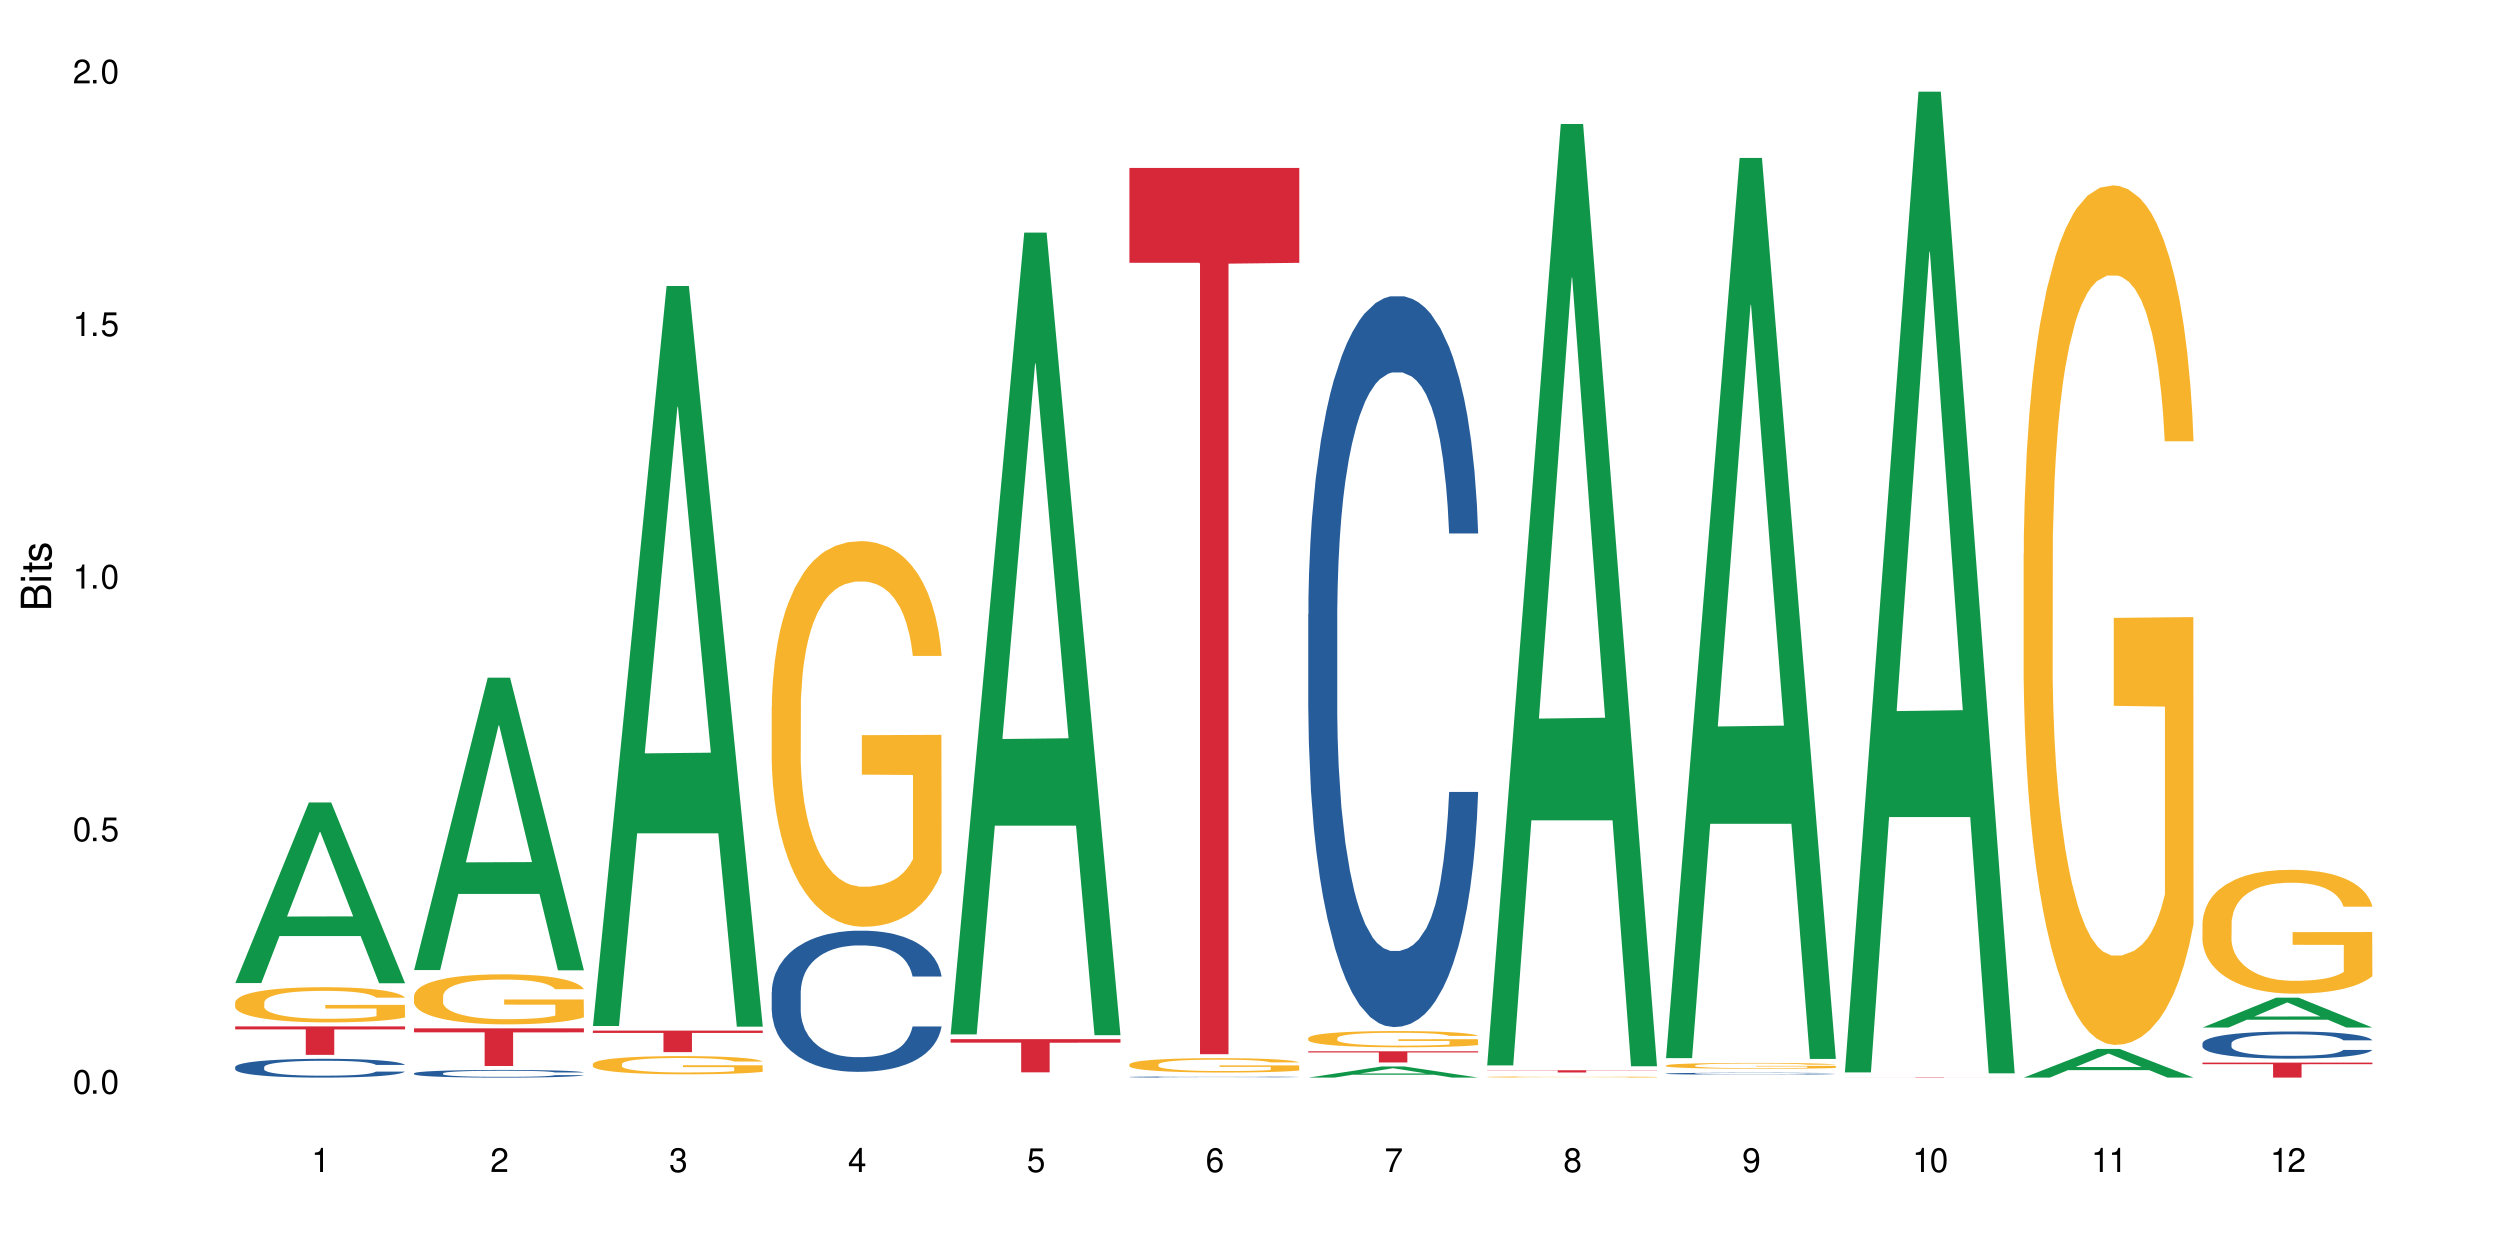
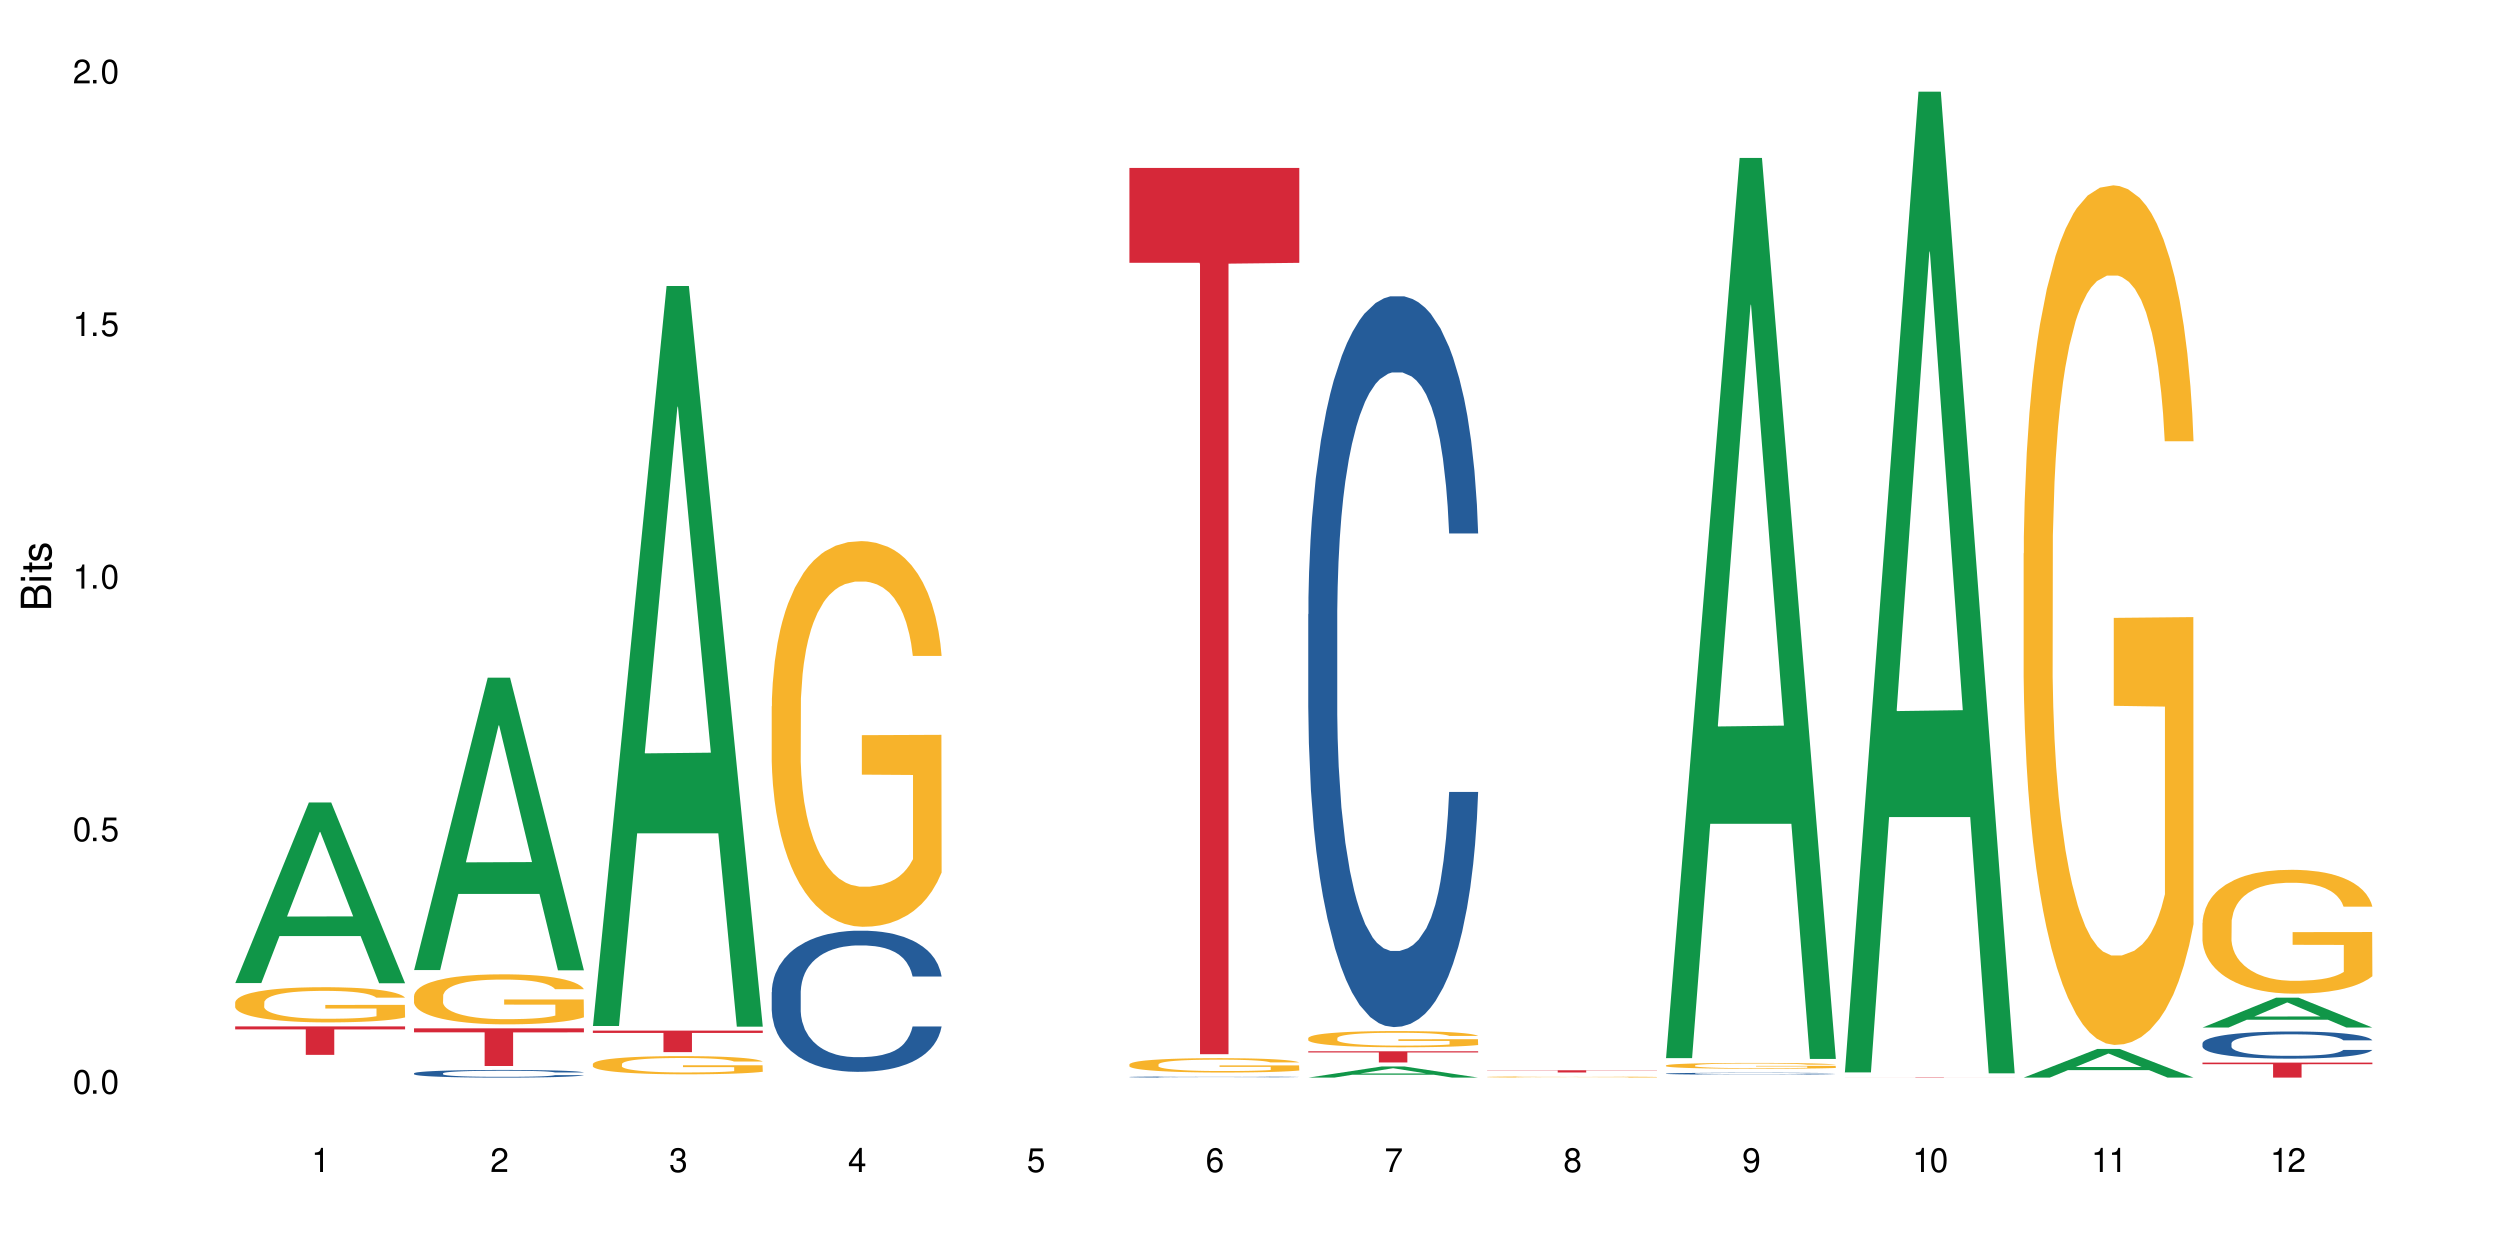
<svg xmlns="http://www.w3.org/2000/svg" xmlns:xlink="http://www.w3.org/1999/xlink" width="720" height="360" viewBox="0 0 720 360">
  <defs>
    <g>
      <g id="glyph-0-0">
</g>
      <g id="glyph-0-1">
        <path d="M 2.641 -6.938 C 2 -6.938 1.422 -6.656 1.078 -6.172 C 0.641 -5.562 0.406 -4.641 0.406 -3.359 C 0.406 -1.016 1.188 0.219 2.641 0.219 C 4.078 0.219 4.859 -1.016 4.859 -3.297 C 4.859 -4.641 4.656 -5.547 4.203 -6.172 C 3.844 -6.656 3.281 -6.938 2.641 -6.938 Z M 2.641 -6.188 C 3.547 -6.188 4 -5.25 4 -3.375 C 4 -1.406 3.562 -0.484 2.625 -0.484 C 1.734 -0.484 1.281 -1.438 1.281 -3.344 C 1.281 -5.25 1.734 -6.188 2.641 -6.188 Z M 2.641 -6.188 " />
      </g>
      <g id="glyph-0-2">
        <path d="M 1.828 -1 L 0.828 -1 L 0.828 0 L 1.828 0 Z M 1.828 -1 " />
      </g>
      <g id="glyph-0-3">
        <path d="M 4.562 -6.797 L 1.062 -6.797 L 0.547 -3.094 L 1.328 -3.094 C 1.719 -3.562 2.047 -3.734 2.578 -3.734 C 3.484 -3.734 4.062 -3.109 4.062 -2.094 C 4.062 -1.125 3.484 -0.531 2.578 -0.531 C 1.828 -0.531 1.375 -0.906 1.188 -1.672 L 0.328 -1.672 C 0.453 -1.109 0.547 -0.844 0.75 -0.594 C 1.125 -0.078 1.828 0.219 2.594 0.219 C 3.969 0.219 4.922 -0.781 4.922 -2.219 C 4.922 -3.562 4.031 -4.484 2.719 -4.484 C 2.25 -4.484 1.859 -4.359 1.469 -4.062 L 1.734 -5.969 L 4.562 -5.969 Z M 4.562 -6.797 " />
      </g>
      <g id="glyph-0-4">
        <path d="M 2.484 -4.938 L 2.484 0 L 3.328 0 L 3.328 -6.938 L 2.766 -6.938 C 2.469 -5.875 2.281 -5.734 0.984 -5.562 L 0.984 -4.938 Z M 2.484 -4.938 " />
      </g>
      <g id="glyph-0-5">
        <path d="M 4.859 -0.828 L 1.281 -0.828 C 1.359 -1.406 1.672 -1.781 2.5 -2.281 L 3.469 -2.828 C 4.406 -3.344 4.906 -4.062 4.906 -4.906 C 4.906 -5.484 4.672 -6.031 4.266 -6.406 C 3.859 -6.766 3.375 -6.938 2.719 -6.938 C 1.859 -6.938 1.219 -6.625 0.844 -6.031 C 0.609 -5.672 0.5 -5.234 0.484 -4.531 L 1.328 -4.531 C 1.359 -5.016 1.406 -5.281 1.531 -5.516 C 1.75 -5.938 2.188 -6.203 2.703 -6.203 C 3.469 -6.203 4.031 -5.641 4.031 -4.891 C 4.031 -4.344 3.719 -3.859 3.125 -3.516 L 2.234 -3 C 0.812 -2.172 0.406 -1.531 0.328 -0.016 L 4.859 -0.016 Z M 4.859 -0.828 " />
      </g>
      <g id="glyph-0-6">
        <path d="M 2.125 -3.188 L 2.578 -3.188 C 3.5 -3.188 3.984 -2.766 3.984 -1.922 C 3.984 -1.062 3.469 -0.531 2.594 -0.531 C 1.656 -0.531 1.203 -1 1.156 -2.016 L 0.312 -2.016 C 0.344 -1.453 0.438 -1.094 0.609 -0.781 C 0.953 -0.109 1.625 0.219 2.547 0.219 C 3.953 0.219 4.859 -0.625 4.859 -1.938 C 4.859 -2.828 4.516 -3.297 3.703 -3.594 C 4.344 -3.844 4.656 -4.328 4.656 -5.031 C 4.656 -6.219 3.875 -6.938 2.578 -6.938 C 1.203 -6.938 0.484 -6.172 0.453 -4.703 L 1.297 -4.703 C 1.312 -5.125 1.344 -5.359 1.453 -5.578 C 1.641 -5.969 2.062 -6.203 2.594 -6.203 C 3.344 -6.203 3.797 -5.75 3.797 -5 C 3.797 -4.516 3.609 -4.219 3.25 -4.047 C 3.016 -3.953 2.703 -3.922 2.125 -3.906 Z M 2.125 -3.188 " />
      </g>
      <g id="glyph-0-7">
        <path d="M 3.141 -1.672 L 3.141 0 L 3.984 0 L 3.984 -1.672 L 4.984 -1.672 L 4.984 -2.438 L 3.984 -2.438 L 3.984 -6.938 L 3.359 -6.938 L 0.266 -2.578 L 0.266 -1.672 Z M 3.141 -2.438 L 1 -2.438 L 3.141 -5.5 Z M 3.141 -2.438 " />
      </g>
      <g id="glyph-0-8">
        <path d="M 4.781 -5.125 C 4.609 -6.266 3.891 -6.938 2.844 -6.938 C 2.094 -6.938 1.422 -6.578 1.031 -5.953 C 0.594 -5.266 0.406 -4.422 0.406 -3.172 C 0.406 -2 0.578 -1.25 0.984 -0.641 C 1.359 -0.078 1.953 0.219 2.703 0.219 C 3.984 0.219 4.922 -0.75 4.922 -2.094 C 4.922 -3.375 4.062 -4.281 2.844 -4.281 C 2.172 -4.281 1.641 -4.031 1.281 -3.516 C 1.281 -5.234 1.828 -6.188 2.797 -6.188 C 3.391 -6.188 3.797 -5.797 3.938 -5.125 Z M 2.734 -3.531 C 3.547 -3.531 4.062 -2.953 4.062 -2.031 C 4.062 -1.156 3.484 -0.531 2.703 -0.531 C 1.922 -0.531 1.328 -1.188 1.328 -2.078 C 1.328 -2.938 1.906 -3.531 2.734 -3.531 Z M 2.734 -3.531 " />
      </g>
      <g id="glyph-0-9">
        <path d="M 4.984 -6.797 L 0.438 -6.797 L 0.438 -5.969 L 4.109 -5.969 C 2.5 -3.656 1.828 -2.234 1.328 0 L 2.219 0 C 2.594 -2.172 3.453 -4.047 4.984 -6.094 Z M 4.984 -6.797 " />
      </g>
      <g id="glyph-0-10">
        <path d="M 3.75 -3.656 C 4.469 -4.094 4.688 -4.438 4.688 -5.078 C 4.688 -6.172 3.844 -6.938 2.641 -6.938 C 1.438 -6.938 0.594 -6.172 0.594 -5.094 C 0.594 -4.438 0.812 -4.094 1.516 -3.656 C 0.734 -3.266 0.359 -2.703 0.359 -1.922 C 0.359 -0.656 1.281 0.219 2.641 0.219 C 3.984 0.219 4.922 -0.656 4.922 -1.922 C 4.922 -2.703 4.531 -3.266 3.75 -3.656 Z M 2.641 -6.188 C 3.359 -6.188 3.812 -5.75 3.812 -5.062 C 3.812 -4.406 3.344 -3.984 2.641 -3.984 C 1.922 -3.984 1.453 -4.406 1.453 -5.078 C 1.453 -5.75 1.922 -6.188 2.641 -6.188 Z M 2.641 -3.266 C 3.484 -3.266 4.062 -2.719 4.062 -1.906 C 4.062 -1.078 3.484 -0.531 2.625 -0.531 C 1.797 -0.531 1.219 -1.094 1.219 -1.906 C 1.219 -2.719 1.781 -3.266 2.641 -3.266 Z M 2.641 -3.266 " />
      </g>
      <g id="glyph-0-11">
        <path d="M 0.516 -1.578 C 0.672 -0.453 1.406 0.219 2.438 0.219 C 3.188 0.219 3.859 -0.141 4.266 -0.766 C 4.688 -1.453 4.891 -2.297 4.891 -3.547 C 4.891 -4.719 4.703 -5.453 4.312 -6.078 C 3.938 -6.641 3.344 -6.938 2.594 -6.938 C 1.297 -6.938 0.359 -5.969 0.359 -4.625 C 0.359 -3.344 1.234 -2.453 2.453 -2.453 C 3.094 -2.453 3.578 -2.672 4.016 -3.203 C 4 -1.484 3.469 -0.531 2.5 -0.531 C 1.906 -0.531 1.484 -0.906 1.359 -1.578 Z M 2.578 -6.203 C 3.375 -6.203 3.969 -5.531 3.969 -4.641 C 3.969 -3.797 3.391 -3.188 2.547 -3.188 C 1.734 -3.188 1.234 -3.766 1.234 -4.688 C 1.234 -5.562 1.797 -6.203 2.578 -6.203 Z M 2.578 -6.203 " />
      </g>
      <g id="glyph-1-0">
</g>
      <g id="glyph-1-1">
        <path d="M 0 -0.953 L 0 -4.891 C 0 -5.719 -0.234 -6.344 -0.734 -6.797 C -1.188 -7.234 -1.812 -7.469 -2.5 -7.469 C -3.547 -7.469 -4.188 -7 -4.625 -5.875 C -4.984 -6.688 -5.625 -7.094 -6.531 -7.094 C -7.172 -7.094 -7.734 -6.859 -8.141 -6.391 C -8.562 -5.922 -8.75 -5.344 -8.75 -4.5 L -8.75 -0.953 Z M -4.984 -2.062 L -7.766 -2.062 L -7.766 -4.219 C -7.766 -4.844 -7.688 -5.203 -7.453 -5.5 C -7.219 -5.812 -6.859 -5.969 -6.375 -5.969 C -5.891 -5.969 -5.531 -5.812 -5.297 -5.5 C -5.062 -5.203 -4.984 -4.844 -4.984 -4.219 Z M -0.984 -2.062 L -4 -2.062 L -4 -4.781 C -4 -5.766 -3.438 -6.359 -2.484 -6.359 C -1.547 -6.359 -0.984 -5.766 -0.984 -4.781 Z M -0.984 -2.062 " />
      </g>
      <g id="glyph-1-2">
        <path d="M -6.281 -1.797 L -6.281 -0.797 L 0 -0.797 L 0 -1.797 Z M -8.75 -1.797 L -8.75 -0.797 L -7.484 -0.797 L -7.484 -1.797 Z M -8.75 -1.797 " />
      </g>
      <g id="glyph-1-3">
        <path d="M -6.281 -3.047 L -6.281 -2.016 L -8.016 -2.016 L -8.016 -1.016 L -6.281 -1.016 L -6.281 -0.172 L -5.469 -0.172 L -5.469 -1.016 L -0.719 -1.016 C -0.078 -1.016 0.281 -1.453 0.281 -2.234 C 0.281 -2.5 0.25 -2.719 0.188 -3.047 L -0.641 -3.047 C -0.609 -2.906 -0.594 -2.766 -0.594 -2.562 C -0.594 -2.141 -0.719 -2.016 -1.156 -2.016 L -5.469 -2.016 L -5.469 -3.047 Z M -6.281 -3.047 " />
      </g>
      <g id="glyph-1-4">
        <path d="M -4.531 -5.25 C -5.766 -5.25 -6.469 -4.422 -6.469 -2.969 C -6.469 -1.516 -5.719 -0.562 -4.547 -0.562 C -3.562 -0.562 -3.094 -1.062 -2.734 -2.562 L -2.516 -3.484 C -2.344 -4.188 -2.094 -4.469 -1.641 -4.469 C -1.047 -4.469 -0.641 -3.875 -0.641 -3 C -0.641 -2.453 -0.797 -2 -1.062 -1.75 C -1.25 -1.594 -1.422 -1.531 -1.875 -1.469 L -1.875 -0.406 C -0.422 -0.453 0.281 -1.266 0.281 -2.922 C 0.281 -4.5 -0.5 -5.516 -1.719 -5.516 C -2.656 -5.516 -3.172 -4.984 -3.469 -3.734 L -3.703 -2.766 C -3.891 -1.953 -4.156 -1.609 -4.594 -1.609 C -5.188 -1.609 -5.547 -2.125 -5.547 -2.938 C -5.547 -3.75 -5.203 -4.172 -4.531 -4.203 Z M -4.531 -5.25 " />
      </g>
    </g>
  </defs>
  <rect x="-72" y="-36" width="864" height="432" fill="rgb(100%, 100%, 100%)" fill-opacity="1" />
  <path fill-rule="nonzero" fill="rgb(6.275%, 58.824%, 28.235%)" fill-opacity="1" d="M 67.73 283.125 L 67.785 283.078 L 88.957 231.109 L 95.387 231.109 L 116.664 283.176 L 109.188 283.176 L 103.855 269.586 L 80.488 269.586 L 75.258 283.125 L 67.73 283.125 L 82.734 263.961 L 101.711 263.914 L 92.25 239.617 L 92.145 239.566 L 92.039 239.715 L 82.684 263.914 L 82.734 263.961 Z M 67.73 283.125 " />
-   <path fill-rule="nonzero" fill="rgb(14.51%, 36.078%, 60%)" fill-opacity="1" d="M 67.73 307.297 L 67.789 307.293 L 67.789 307.176 L 67.969 306.984 L 68.387 306.75 L 68.805 306.586 L 69.879 306.293 L 71.371 306.012 L 72.922 305.793 L 74.055 305.664 L 75.07 305.566 L 77.398 305.383 L 78.891 305.289 L 80.5 305.203 L 82.469 305.121 L 83.902 305.07 L 87.125 304.992 L 89.512 304.957 L 91.363 304.941 L 95.359 304.941 L 97.746 304.961 L 99.477 304.988 L 101.387 305.027 L 102.996 305.07 L 105.801 305.18 L 108.309 305.316 L 109.441 305.398 L 111.234 305.551 L 112.605 305.699 L 113.559 305.828 L 114.633 306.012 L 115.59 306.234 L 116.305 306.484 L 116.664 306.699 L 108.309 306.699 L 107.891 306.5 L 107.414 306.348 L 106.52 306.145 L 105.625 306 L 104.371 305.859 L 103.238 305.762 L 101.684 305.668 L 100.312 305.609 L 98.879 305.566 L 97.508 305.535 L 94.883 305.508 L 91.84 305.508 L 90.707 305.516 L 88.379 305.555 L 87.125 305.59 L 85.336 305.66 L 84.082 305.723 L 82.59 305.824 L 81.574 305.906 L 80.32 306.035 L 79.426 306.148 L 78.414 306.312 L 77.816 306.438 L 77.277 306.574 L 76.801 306.738 L 76.441 306.91 L 76.203 307.094 L 76.086 307.273 L 76.086 308.039 L 76.203 308.219 L 76.504 308.426 L 77.277 308.727 L 78.414 308.988 L 79.727 309.199 L 80.977 309.348 L 81.695 309.414 L 82.648 309.496 L 84.141 309.594 L 86.289 309.691 L 87.543 309.73 L 89.453 309.773 L 91.422 309.793 L 94.047 309.793 L 96.375 309.773 L 97.926 309.746 L 99.535 309.707 L 101.746 309.625 L 103.117 309.543 L 104.312 309.449 L 105.207 309.355 L 105.801 309.277 L 106.699 309.125 L 107.414 308.957 L 107.949 308.781 L 108.309 308.613 L 116.664 308.613 L 116.305 308.812 L 115.77 309.004 L 115.23 309.148 L 114.395 309.32 L 113.441 309.477 L 112.066 309.648 L 110.934 309.762 L 109.441 309.887 L 108.07 309.98 L 106.578 310.062 L 104.371 310.164 L 102.938 310.211 L 101.387 310.258 L 99.535 310.297 L 97.211 310.332 L 94.703 310.352 L 92.375 310.355 L 89.871 310.348 L 88.02 310.328 L 85.574 310.281 L 82.531 310.191 L 80.32 310.098 L 78.59 310.004 L 77.102 309.906 L 75.43 309.773 L 73.281 309.555 L 71.969 309.387 L 71.074 309.246 L 70.059 309.055 L 69.344 308.883 L 68.508 308.605 L 67.91 308.254 L 67.73 307.98 Z M 67.73 307.297 " />
  <path fill-rule="nonzero" fill="rgb(96.863%, 70.196%, 16.863%)" fill-opacity="1" d="M 67.73 288.656 L 67.789 288.648 L 67.789 288.461 L 68.031 288.047 L 68.625 287.473 L 69.402 287 L 70.238 286.629 L 70.773 286.434 L 71.668 286.156 L 72.445 285.953 L 74.414 285.539 L 76.922 285.148 L 78.293 284.98 L 79.844 284.824 L 82.051 284.648 L 83.066 284.582 L 86.172 284.434 L 89.691 284.344 L 93.57 284.316 L 95.359 284.324 L 97.805 284.363 L 101.148 284.465 L 103.059 284.555 L 104.551 284.648 L 106.102 284.77 L 108.012 284.953 L 109.801 285.176 L 111.234 285.398 L 112.664 285.676 L 113.859 285.973 L 114.871 286.297 L 115.77 286.684 L 116.305 287.008 L 116.664 287.332 L 108.367 287.332 L 107.891 287.008 L 107.355 286.758 L 106.461 286.453 L 105.562 286.23 L 104.668 286.055 L 102.996 285.816 L 101.566 285.668 L 99.777 285.539 L 98.047 285.453 L 96.074 285.398 L 94.883 285.379 L 91.719 285.379 L 88.855 285.445 L 87.184 285.52 L 85.992 285.594 L 84.32 285.73 L 83.305 285.844 L 82.707 285.918 L 80.918 286.203 L 79.727 286.461 L 79.07 286.641 L 78.234 286.918 L 77.637 287.168 L 76.98 287.535 L 76.621 287.816 L 76.145 288.445 L 76.086 290.109 L 76.266 290.461 L 76.621 290.84 L 77.102 291.176 L 77.816 291.527 L 78.531 291.797 L 79.785 292.156 L 80.859 292.398 L 81.695 292.555 L 83.305 292.805 L 83.961 292.887 L 85.512 293.055 L 87.125 293.184 L 89.094 293.293 L 90.586 293.352 L 92.973 293.398 L 96.016 293.398 L 99.598 293.34 L 101.863 293.266 L 103.414 293.191 L 104.43 293.129 L 105.684 293.027 L 106.578 292.934 L 107.414 292.832 L 108.43 292.676 L 108.43 290.461 L 93.688 290.453 L 93.688 289.414 L 116.602 289.406 L 116.664 293.027 L 115.41 293.277 L 113.859 293.516 L 112.367 293.703 L 110.816 293.859 L 108.605 294.035 L 106.816 294.148 L 104.07 294.277 L 101.566 294.359 L 98.941 294.414 L 96.613 294.441 L 93.867 294.453 L 91.422 294.434 L 88.797 294.379 L 86.707 294.305 L 84.797 294.211 L 82.887 294.09 L 80.5 293.898 L 78.949 293.738 L 77.34 293.543 L 75.727 293.312 L 74.297 293.062 L 73.34 292.867 L 72.387 292.648 L 71.371 292.367 L 70.418 292.055 L 69.699 291.766 L 69.043 291.445 L 68.566 291.137 L 68.09 290.723 L 67.852 290.387 L 67.73 290.102 Z M 67.73 288.656 " />
  <path fill-rule="nonzero" fill="rgb(83.922%, 15.686%, 22.353%)" fill-opacity="1" d="M 67.73 295.594 L 116.664 295.594 L 116.664 296.473 L 96.27 296.48 L 96.27 303.801 L 88.066 303.801 L 88.066 296.488 L 87.945 296.473 L 67.73 296.473 Z M 67.73 295.594 " />
  <path fill-rule="nonzero" fill="rgb(6.275%, 58.824%, 28.235%)" fill-opacity="1" d="M 119.238 279.383 L 119.289 279.305 L 140.465 195.164 L 146.895 195.164 L 168.172 279.465 L 160.695 279.465 L 155.363 257.457 L 131.996 257.457 L 126.766 279.383 L 119.238 279.383 L 134.242 248.355 L 153.219 248.277 L 143.758 208.934 L 143.652 208.855 L 143.547 209.094 L 134.191 248.277 L 134.242 248.355 Z M 119.238 279.383 " />
  <path fill-rule="nonzero" fill="rgb(14.51%, 36.078%, 60%)" fill-opacity="1" d="M 119.238 309.109 L 119.297 309.105 L 119.297 309.059 L 119.477 308.98 L 119.895 308.883 L 120.312 308.816 L 121.387 308.699 L 122.879 308.582 L 124.43 308.496 L 125.562 308.441 L 126.578 308.402 L 128.906 308.328 L 130.398 308.289 L 132.008 308.254 L 133.977 308.219 L 135.41 308.199 L 138.633 308.168 L 141.02 308.152 L 142.871 308.148 L 146.867 308.148 L 149.254 308.156 L 150.984 308.164 L 152.895 308.184 L 154.504 308.199 L 157.309 308.246 L 159.816 308.301 L 160.949 308.332 L 162.742 308.395 L 164.113 308.457 L 165.066 308.508 L 166.141 308.582 L 167.098 308.676 L 167.812 308.777 L 168.172 308.863 L 159.816 308.863 L 159.398 308.785 L 158.922 308.723 L 158.027 308.637 L 157.133 308.578 L 155.879 308.52 L 154.746 308.484 L 153.191 308.445 L 151.82 308.422 L 150.387 308.402 L 149.016 308.391 L 146.391 308.379 L 143.348 308.379 L 142.211 308.383 L 139.887 308.398 L 138.633 308.414 L 136.844 308.441 L 135.59 308.465 L 134.098 308.508 L 133.082 308.543 L 131.828 308.594 L 130.934 308.641 L 129.922 308.707 L 129.324 308.758 L 128.785 308.812 L 128.309 308.879 L 127.949 308.949 L 127.711 309.027 L 127.594 309.098 L 127.594 309.41 L 127.711 309.484 L 128.012 309.57 L 128.785 309.691 L 129.922 309.801 L 131.234 309.883 L 132.484 309.945 L 133.203 309.973 L 134.156 310.004 L 135.648 310.047 L 137.797 310.086 L 139.051 310.102 L 140.961 310.117 L 142.93 310.125 L 145.555 310.125 L 147.883 310.117 L 149.434 310.109 L 151.043 310.09 L 153.254 310.059 L 154.625 310.023 L 155.816 309.988 L 156.715 309.949 L 157.309 309.914 L 158.207 309.852 L 158.922 309.785 L 159.457 309.715 L 159.816 309.645 L 168.172 309.645 L 167.812 309.727 L 167.277 309.805 L 166.738 309.863 L 165.902 309.934 L 164.949 309.996 L 163.574 310.066 L 162.441 310.113 L 160.949 310.164 L 159.578 310.203 L 158.086 310.238 L 155.879 310.277 L 154.445 310.297 L 152.895 310.316 L 151.043 310.332 L 148.719 310.348 L 146.211 310.355 L 143.883 310.355 L 141.379 310.352 L 139.527 310.344 L 137.082 310.324 L 134.039 310.289 L 131.828 310.25 L 130.098 310.211 L 128.605 310.172 L 126.938 310.117 L 124.789 310.027 L 123.477 309.961 L 122.582 309.902 L 121.566 309.824 L 120.852 309.754 L 120.016 309.641 L 119.418 309.5 L 119.238 309.387 Z M 119.238 309.109 " />
  <path fill-rule="nonzero" fill="rgb(96.863%, 70.196%, 16.863%)" fill-opacity="1" d="M 119.238 286.777 L 119.297 286.766 L 119.297 286.5 L 119.535 285.91 L 120.133 285.094 L 120.91 284.422 L 121.746 283.895 L 122.281 283.617 L 123.176 283.223 L 123.953 282.934 L 125.922 282.34 L 128.43 281.789 L 129.801 281.551 L 131.352 281.328 L 133.559 281.078 L 134.574 280.984 L 137.676 280.773 L 141.199 280.645 L 145.078 280.602 L 146.867 280.617 L 149.312 280.668 L 152.656 280.812 L 154.566 280.945 L 156.059 281.078 L 157.609 281.25 L 159.52 281.512 L 161.309 281.828 L 162.742 282.145 L 164.172 282.539 L 165.367 282.961 L 166.379 283.422 L 167.277 283.973 L 167.812 284.434 L 168.172 284.895 L 159.875 284.895 L 159.398 284.434 L 158.863 284.078 L 157.965 283.645 L 157.07 283.328 L 156.176 283.078 L 154.504 282.734 L 153.074 282.523 L 151.281 282.34 L 149.551 282.223 L 147.582 282.145 L 146.391 282.117 L 143.227 282.117 L 140.363 282.211 L 138.691 282.316 L 137.5 282.422 L 135.828 282.617 L 134.812 282.777 L 134.215 282.879 L 132.426 283.289 L 131.234 283.656 L 130.578 283.906 L 129.742 284.301 L 129.145 284.656 L 128.488 285.184 L 128.129 285.578 L 127.652 286.473 L 127.594 288.844 L 127.773 289.344 L 128.129 289.883 L 128.605 290.359 L 129.324 290.859 L 130.039 291.238 L 131.293 291.754 L 132.367 292.094 L 133.203 292.32 L 134.812 292.676 L 135.469 292.793 L 137.02 293.031 L 138.633 293.215 L 140.602 293.371 L 142.094 293.449 L 144.48 293.516 L 147.523 293.516 L 151.105 293.438 L 153.371 293.332 L 154.922 293.227 L 155.938 293.137 L 157.191 292.992 L 158.086 292.859 L 158.922 292.715 L 159.938 292.488 L 159.938 289.344 L 145.195 289.332 L 145.195 287.855 L 168.109 287.844 L 168.172 292.992 L 166.918 293.348 L 165.367 293.688 L 163.875 293.953 L 162.324 294.176 L 160.113 294.426 L 158.324 294.582 L 155.578 294.766 L 153.074 294.887 L 150.449 294.965 L 148.121 295.004 L 145.375 295.016 L 142.93 294.992 L 140.305 294.914 L 138.215 294.809 L 136.305 294.676 L 134.395 294.504 L 132.008 294.227 L 130.457 294.004 L 128.848 293.727 L 127.234 293.398 L 125.801 293.043 L 124.848 292.766 L 123.895 292.449 L 122.879 292.055 L 121.926 291.609 L 121.207 291.199 L 120.551 290.738 L 120.074 290.305 L 119.598 289.711 L 119.359 289.238 L 119.238 288.832 Z M 119.238 286.777 " />
  <path fill-rule="nonzero" fill="rgb(83.922%, 15.686%, 22.353%)" fill-opacity="1" d="M 119.238 296.156 L 168.172 296.156 L 168.172 297.32 L 147.777 297.328 L 147.777 307.008 L 139.574 307.008 L 139.574 297.34 L 139.453 297.32 L 119.238 297.32 Z M 119.238 296.156 " />
  <path fill-rule="nonzero" fill="rgb(6.275%, 58.824%, 28.235%)" fill-opacity="1" d="M 170.746 295.48 L 170.797 295.281 L 191.973 82.375 L 198.402 82.375 L 219.68 295.68 L 212.203 295.68 L 206.871 240 L 183.504 240 L 178.273 295.48 L 170.746 295.48 L 185.75 216.969 L 204.727 216.77 L 195.266 117.227 L 195.16 117.027 L 195.055 117.625 L 185.699 216.77 L 185.75 216.969 Z M 170.746 295.48 " />
  <path fill-rule="nonzero" fill="rgb(96.863%, 70.196%, 16.863%)" fill-opacity="1" d="M 170.746 306.406 L 170.805 306.402 L 170.805 306.309 L 171.043 306.09 L 171.641 305.793 L 172.418 305.551 L 173.254 305.359 L 173.789 305.258 L 174.684 305.113 L 175.461 305.008 L 177.43 304.793 L 179.938 304.59 L 181.309 304.504 L 182.859 304.422 L 185.066 304.332 L 186.082 304.297 L 189.184 304.223 L 192.707 304.172 L 196.586 304.16 L 198.375 304.164 L 200.82 304.184 L 204.164 304.234 L 206.074 304.285 L 207.566 304.332 L 209.117 304.395 L 211.027 304.488 L 212.816 304.605 L 214.25 304.719 L 215.68 304.863 L 216.875 305.016 L 217.887 305.184 L 218.785 305.387 L 219.32 305.555 L 219.68 305.723 L 211.383 305.723 L 210.906 305.555 L 210.371 305.426 L 209.473 305.266 L 208.578 305.152 L 207.684 305.059 L 206.012 304.938 L 204.582 304.859 L 202.789 304.793 L 201.059 304.75 L 199.09 304.719 L 197.898 304.711 L 194.734 304.711 L 191.871 304.742 L 190.199 304.781 L 189.008 304.82 L 187.336 304.891 L 186.32 304.949 L 185.723 304.988 L 183.934 305.137 L 182.742 305.27 L 182.086 305.363 L 181.25 305.508 L 180.652 305.637 L 179.996 305.828 L 179.637 305.973 L 179.16 306.297 L 179.102 307.16 L 179.281 307.344 L 179.637 307.539 L 180.113 307.711 L 180.832 307.895 L 181.547 308.031 L 182.801 308.219 L 183.875 308.344 L 184.711 308.426 L 186.32 308.555 L 186.977 308.598 L 188.527 308.684 L 190.141 308.754 L 192.109 308.809 L 193.602 308.84 L 195.988 308.863 L 199.031 308.863 L 202.613 308.832 L 204.879 308.797 L 206.43 308.758 L 207.445 308.723 L 208.699 308.672 L 209.594 308.621 L 210.43 308.57 L 211.445 308.488 L 211.445 307.344 L 196.703 307.336 L 196.703 306.801 L 219.617 306.797 L 219.68 308.672 L 218.426 308.801 L 216.875 308.926 L 215.383 309.02 L 213.832 309.102 L 211.621 309.195 L 209.832 309.25 L 207.086 309.316 L 204.582 309.359 L 201.957 309.391 L 199.629 309.406 L 196.883 309.41 L 194.438 309.398 L 191.812 309.371 L 189.723 309.332 L 187.812 309.285 L 185.902 309.223 L 183.516 309.121 L 181.965 309.039 L 180.355 308.938 L 178.742 308.82 L 177.309 308.691 L 176.355 308.59 L 175.402 308.473 L 174.387 308.332 L 173.43 308.168 L 172.715 308.02 L 172.059 307.852 L 171.582 307.691 L 171.105 307.477 L 170.867 307.305 L 170.746 307.156 Z M 170.746 306.406 " />
  <path fill-rule="nonzero" fill="rgb(83.922%, 15.686%, 22.353%)" fill-opacity="1" d="M 170.746 296.82 L 219.68 296.82 L 219.68 297.484 L 199.285 297.492 L 199.285 303.02 L 191.078 303.02 L 191.078 297.496 L 190.961 297.484 L 170.746 297.484 Z M 170.746 296.82 " />
  <path fill-rule="nonzero" fill="rgb(14.51%, 36.078%, 60%)" fill-opacity="1" d="M 222.254 285.738 L 222.312 285.703 L 222.312 284.809 L 222.492 283.398 L 222.91 281.617 L 223.328 280.391 L 224.402 278.199 L 225.895 276.082 L 227.445 274.445 L 228.578 273.48 L 229.594 272.738 L 231.922 271.363 L 233.414 270.656 L 235.023 270.023 L 236.992 269.395 L 238.426 269.023 L 241.648 268.43 L 244.035 268.168 L 245.883 268.055 L 249.883 268.055 L 252.27 268.203 L 254 268.391 L 255.91 268.688 L 257.52 269.023 L 260.324 269.84 L 262.832 270.879 L 263.965 271.473 L 265.754 272.625 L 267.129 273.738 L 268.082 274.707 L 269.156 276.082 L 270.113 277.754 L 270.828 279.648 L 271.188 281.242 L 262.832 281.242 L 262.414 279.758 L 261.938 278.605 L 261.043 277.082 L 260.145 276.008 L 258.895 274.93 L 257.758 274.223 L 256.207 273.516 L 254.836 273.07 L 253.402 272.738 L 252.031 272.516 L 249.406 272.293 L 246.363 272.293 L 245.227 272.367 L 242.902 272.664 L 241.648 272.922 L 239.855 273.441 L 238.605 273.926 L 237.113 274.668 L 236.098 275.301 L 234.844 276.266 L 233.949 277.121 L 232.934 278.348 L 232.34 279.273 L 231.801 280.316 L 231.324 281.543 L 230.965 282.84 L 230.727 284.215 L 230.609 285.555 L 230.609 291.312 L 230.727 292.648 L 231.027 294.207 L 231.801 296.477 L 232.934 298.445 L 234.25 300.004 L 235.5 301.117 L 236.219 301.637 L 237.172 302.234 L 238.664 302.977 L 240.812 303.719 L 242.066 304.016 L 243.977 304.312 L 245.945 304.461 L 248.57 304.461 L 250.898 304.312 L 252.449 304.129 L 254.059 303.832 L 256.266 303.199 L 257.641 302.605 L 258.832 301.898 L 259.73 301.191 L 260.324 300.598 L 261.219 299.445 L 261.938 298.184 L 262.473 296.883 L 262.832 295.621 L 271.188 295.621 L 270.828 297.105 L 270.289 298.555 L 269.754 299.633 L 268.918 300.934 L 267.965 302.086 L 266.59 303.383 L 265.457 304.238 L 263.965 305.168 L 262.594 305.875 L 261.102 306.504 L 258.895 307.246 L 257.461 307.621 L 255.91 307.953 L 254.059 308.25 L 251.73 308.512 L 249.227 308.66 L 246.898 308.695 L 244.391 308.621 L 242.543 308.473 L 240.098 308.141 L 237.051 307.473 L 234.844 306.766 L 233.113 306.059 L 231.621 305.316 L 229.953 304.312 L 227.805 302.68 L 226.492 301.414 L 225.594 300.375 L 224.582 298.926 L 223.863 297.625 L 223.031 295.547 L 222.434 292.91 L 222.254 290.867 Z M 222.254 285.738 " />
  <path fill-rule="nonzero" fill="rgb(96.863%, 70.196%, 16.863%)" fill-opacity="1" d="M 222.254 203.414 L 222.312 203.312 L 222.312 201.281 L 222.551 196.719 L 223.148 190.43 L 223.926 185.254 L 224.762 181.195 L 225.297 179.066 L 226.191 176.023 L 226.969 173.793 L 228.938 169.227 L 231.445 164.965 L 232.816 163.141 L 234.367 161.414 L 236.574 159.488 L 237.59 158.777 L 240.691 157.156 L 244.215 156.141 L 248.094 155.836 L 249.883 155.938 L 252.328 156.344 L 255.672 157.461 L 257.582 158.473 L 259.07 159.488 L 260.625 160.809 L 262.535 162.836 L 264.324 165.27 L 265.754 167.707 L 267.188 170.75 L 268.383 173.996 L 269.395 177.547 L 270.289 181.805 L 270.828 185.355 L 271.188 188.906 L 262.891 188.906 L 262.414 185.355 L 261.875 182.617 L 260.98 179.27 L 260.086 176.836 L 259.191 174.906 L 257.52 172.27 L 256.09 170.648 L 254.297 169.227 L 252.566 168.312 L 250.598 167.707 L 249.406 167.504 L 246.242 167.504 L 243.379 168.211 L 241.707 169.023 L 240.516 169.836 L 238.844 171.355 L 237.828 172.574 L 237.23 173.387 L 235.441 176.531 L 234.25 179.371 L 233.59 181.297 L 232.758 184.344 L 232.16 187.082 L 231.504 191.137 L 231.145 194.184 L 230.668 201.078 L 230.609 219.34 L 230.785 223.195 L 231.145 227.352 L 231.621 231.004 L 232.34 234.859 L 233.055 237.801 L 234.309 241.758 L 235.383 244.395 L 236.219 246.121 L 237.828 248.859 L 238.484 249.773 L 240.035 251.598 L 241.648 253.02 L 243.617 254.234 L 245.109 254.844 L 247.496 255.352 L 250.539 255.352 L 254.121 254.742 L 256.387 253.93 L 257.938 253.121 L 258.953 252.41 L 260.207 251.293 L 261.102 250.281 L 261.938 249.164 L 262.949 247.438 L 262.949 223.195 L 248.211 223.094 L 248.211 211.73 L 271.125 211.629 L 271.188 251.293 L 269.934 254.031 L 268.383 256.672 L 266.891 258.699 L 265.34 260.422 L 263.129 262.352 L 261.34 263.57 L 258.594 264.988 L 256.09 265.902 L 253.465 266.512 L 251.137 266.816 L 248.391 266.918 L 245.945 266.715 L 243.32 266.105 L 241.23 265.293 L 239.32 264.277 L 237.41 262.961 L 235.023 260.828 L 233.473 259.105 L 231.859 256.977 L 230.25 254.438 L 228.816 251.699 L 227.863 249.57 L 226.91 247.137 L 225.895 244.09 L 224.938 240.641 L 224.223 237.496 L 223.566 233.945 L 223.09 230.602 L 222.613 226.035 L 222.375 222.383 L 222.254 219.238 Z M 222.254 203.414 " />
-   <path fill-rule="nonzero" fill="rgb(6.275%, 58.824%, 28.235%)" fill-opacity="1" d="M 273.762 297.914 L 273.812 297.695 L 294.984 66.98 L 301.418 66.98 L 322.695 298.129 L 315.219 298.129 L 309.887 237.793 L 286.516 237.793 L 281.289 297.914 L 273.762 297.914 L 288.766 212.832 L 307.742 212.617 L 298.281 104.746 L 298.176 104.531 L 298.07 105.18 L 288.711 212.617 L 288.766 212.832 Z M 273.762 297.914 " />
-   <path fill-rule="nonzero" fill="rgb(83.922%, 15.686%, 22.353%)" fill-opacity="1" d="M 273.762 299.27 L 322.695 299.27 L 322.695 300.293 L 302.301 300.301 L 302.301 308.828 L 294.094 308.828 L 294.094 300.312 L 293.977 300.293 L 273.762 300.293 Z M 273.762 299.27 " />
  <path fill-rule="nonzero" fill="rgb(14.51%, 36.078%, 60%)" fill-opacity="1" d="M 325.27 310.172 L 325.328 310.172 L 325.328 310.164 L 325.508 310.152 L 325.926 310.137 L 326.344 310.129 L 327.418 310.109 L 328.91 310.094 L 330.461 310.082 L 331.594 310.074 L 332.609 310.066 L 334.938 310.055 L 336.43 310.051 L 338.039 310.047 L 340.008 310.039 L 341.441 310.039 L 344.664 310.031 L 357.016 310.031 L 358.926 310.035 L 360.535 310.039 L 363.34 310.043 L 365.848 310.051 L 366.98 310.059 L 368.77 310.066 L 370.145 310.074 L 371.098 310.082 L 372.172 310.094 L 373.129 310.109 L 373.844 310.121 L 374.199 310.137 L 365.848 310.137 L 365.43 310.125 L 364.953 310.113 L 364.055 310.102 L 363.16 310.094 L 361.91 310.086 L 360.773 310.078 L 359.223 310.074 L 357.852 310.07 L 356.418 310.066 L 355.047 310.066 L 352.422 310.062 L 348.242 310.062 L 345.914 310.066 L 344.664 310.07 L 342.871 310.074 L 341.621 310.078 L 340.129 310.082 L 339.113 310.086 L 337.859 310.094 L 336.965 310.102 L 335.949 310.113 L 335.355 310.121 L 334.816 310.129 L 334.34 310.137 L 333.98 310.148 L 333.742 310.16 L 333.625 310.172 L 333.625 310.215 L 333.742 310.227 L 334.039 310.238 L 334.816 310.258 L 335.949 310.273 L 337.262 310.285 L 338.516 310.297 L 339.234 310.301 L 340.188 310.305 L 341.68 310.309 L 343.828 310.316 L 345.082 310.32 L 355.465 310.32 L 357.074 310.316 L 359.281 310.312 L 360.656 310.309 L 361.848 310.301 L 362.742 310.297 L 363.34 310.289 L 364.234 310.281 L 364.953 310.273 L 365.488 310.262 L 365.848 310.25 L 374.199 310.25 L 373.844 310.262 L 373.305 310.273 L 372.77 310.281 L 371.934 310.293 L 370.98 310.305 L 369.605 310.312 L 368.473 310.32 L 366.98 310.328 L 365.609 310.332 L 364.117 310.34 L 361.91 310.344 L 360.477 310.348 L 358.926 310.352 L 357.074 310.352 L 354.746 310.355 L 345.559 310.355 L 343.109 310.352 L 340.066 310.348 L 337.859 310.34 L 336.129 310.336 L 334.637 310.328 L 332.965 310.32 L 330.82 310.309 L 329.504 310.297 L 328.609 310.289 L 327.598 310.277 L 326.879 310.266 L 326.043 310.25 L 325.449 310.23 L 325.27 310.211 Z M 325.27 310.172 " />
  <path fill-rule="nonzero" fill="rgb(96.863%, 70.196%, 16.863%)" fill-opacity="1" d="M 325.27 306.523 L 325.328 306.52 L 325.328 306.441 L 325.566 306.273 L 326.164 306.039 L 326.941 305.848 L 327.773 305.695 L 328.312 305.617 L 329.207 305.5 L 329.984 305.418 L 331.953 305.25 L 334.457 305.09 L 335.832 305.023 L 337.383 304.957 L 339.59 304.887 L 340.605 304.859 L 343.707 304.797 L 347.23 304.762 L 351.109 304.75 L 352.898 304.754 L 355.344 304.77 L 358.688 304.809 L 360.594 304.848 L 362.086 304.887 L 363.641 304.934 L 365.547 305.012 L 367.34 305.102 L 368.77 305.191 L 370.203 305.305 L 371.395 305.426 L 372.41 305.559 L 373.305 305.719 L 373.844 305.852 L 374.199 305.98 L 365.906 305.98 L 365.43 305.852 L 364.891 305.746 L 363.996 305.621 L 363.102 305.531 L 362.207 305.461 L 360.535 305.363 L 359.105 305.301 L 357.312 305.25 L 355.582 305.215 L 353.613 305.191 L 352.422 305.184 L 349.258 305.184 L 346.395 305.211 L 344.723 305.242 L 343.527 305.27 L 341.859 305.328 L 340.844 305.375 L 340.246 305.402 L 338.457 305.52 L 337.262 305.625 L 336.605 305.699 L 335.77 305.812 L 335.176 305.914 L 334.52 306.066 L 334.16 306.18 L 333.684 306.438 L 333.625 307.117 L 333.801 307.262 L 334.16 307.414 L 334.637 307.551 L 335.355 307.695 L 336.07 307.805 L 337.324 307.953 L 338.398 308.051 L 339.234 308.113 L 340.844 308.215 L 341.5 308.25 L 343.051 308.32 L 344.664 308.371 L 346.633 308.418 L 348.125 308.438 L 350.512 308.457 L 353.555 308.457 L 357.133 308.438 L 359.402 308.406 L 360.953 308.375 L 361.969 308.348 L 363.223 308.309 L 364.117 308.27 L 364.953 308.227 L 365.965 308.164 L 365.965 307.262 L 351.227 307.258 L 351.227 306.832 L 374.141 306.828 L 374.199 308.309 L 372.949 308.41 L 371.395 308.508 L 369.906 308.582 L 368.352 308.648 L 366.145 308.719 L 364.355 308.766 L 361.609 308.816 L 359.105 308.852 L 356.477 308.875 L 354.152 308.887 L 351.406 308.891 L 348.961 308.883 L 346.332 308.859 L 344.246 308.828 L 342.336 308.789 L 340.426 308.742 L 338.039 308.664 L 336.488 308.598 L 334.875 308.52 L 333.266 308.426 L 331.832 308.32 L 330.879 308.242 L 329.922 308.152 L 328.91 308.039 L 327.953 307.91 L 327.238 307.793 L 326.582 307.66 L 326.105 307.535 L 325.625 307.367 L 325.387 307.23 L 325.27 307.113 Z M 325.27 306.523 " />
  <path fill-rule="nonzero" fill="rgb(83.922%, 15.686%, 22.353%)" fill-opacity="1" d="M 325.27 48.371 L 374.199 48.371 L 374.199 75.695 L 353.809 75.934 L 353.809 303.609 L 345.602 303.609 L 345.602 76.172 L 345.484 75.695 L 325.27 75.695 Z M 325.27 48.371 " />
  <path fill-rule="nonzero" fill="rgb(6.275%, 58.824%, 28.235%)" fill-opacity="1" d="M 376.777 310.352 L 376.828 310.352 L 398 307.133 L 404.43 307.133 L 425.707 310.355 L 418.234 310.355 L 412.902 309.516 L 389.531 309.516 L 384.305 310.352 L 376.777 310.352 L 391.781 309.164 L 410.758 309.164 L 401.293 307.656 L 401.191 307.656 L 401.086 307.664 L 391.727 309.164 L 391.781 309.164 Z M 376.777 310.352 " />
  <path fill-rule="nonzero" fill="rgb(14.51%, 36.078%, 60%)" fill-opacity="1" d="M 376.777 176.914 L 376.836 176.723 L 376.836 172.105 L 377.016 164.793 L 377.434 155.559 L 377.852 149.211 L 378.926 137.859 L 380.418 126.895 L 381.969 118.43 L 383.102 113.43 L 384.117 109.582 L 386.445 102.461 L 387.934 98.809 L 389.547 95.535 L 391.516 92.266 L 392.949 90.344 L 396.172 87.266 L 398.559 85.918 L 400.406 85.34 L 404.406 85.34 L 406.793 86.109 L 408.523 87.07 L 410.434 88.609 L 412.043 90.344 L 414.848 94.574 L 417.355 99.961 L 418.488 103.039 L 420.277 109.004 L 421.652 114.773 L 422.605 119.777 L 423.68 126.895 L 424.633 135.551 L 425.352 145.363 L 425.707 153.637 L 417.355 153.637 L 416.938 145.941 L 416.461 139.977 L 415.562 132.09 L 414.668 126.508 L 413.414 120.93 L 412.281 117.277 L 410.73 113.621 L 409.359 111.312 L 407.926 109.582 L 406.555 108.426 L 403.93 107.273 L 400.883 107.273 L 399.75 107.656 L 397.422 109.195 L 396.172 110.543 L 394.379 113.234 L 393.129 115.738 L 391.637 119.586 L 390.621 122.855 L 389.367 127.855 L 388.473 132.281 L 387.457 138.629 L 386.859 143.438 L 386.324 148.824 L 385.848 155.176 L 385.488 161.906 L 385.25 169.027 L 385.129 175.953 L 385.129 205.77 L 385.25 212.695 L 385.547 220.777 L 386.324 232.512 L 387.457 242.707 L 388.77 250.789 L 390.023 256.559 L 390.738 259.254 L 391.695 262.332 L 393.188 266.18 L 395.336 270.027 L 396.59 271.566 L 398.496 273.105 L 400.469 273.875 L 403.094 273.875 L 405.418 273.105 L 406.973 272.141 L 408.582 270.602 L 410.789 267.332 L 412.164 264.254 L 413.355 260.602 L 414.25 256.945 L 414.848 253.867 L 415.742 247.902 L 416.461 241.363 L 416.996 234.629 L 417.355 228.086 L 425.707 228.086 L 425.352 235.781 L 424.812 243.285 L 424.277 248.863 L 423.441 255.598 L 422.484 261.562 L 421.113 268.293 L 419.98 272.719 L 418.488 277.527 L 417.117 281.184 L 415.625 284.453 L 413.414 288.301 L 411.984 290.227 L 410.434 291.957 L 408.582 293.496 L 406.254 294.844 L 403.75 295.613 L 401.422 295.805 L 398.914 295.422 L 397.066 294.652 L 394.617 292.918 L 391.574 289.457 L 389.367 285.801 L 387.637 282.145 L 386.145 278.297 L 384.473 273.105 L 382.324 264.641 L 381.012 258.098 L 380.117 252.711 L 379.105 245.211 L 378.387 238.477 L 377.551 227.703 L 376.957 214.043 L 376.777 203.461 Z M 376.777 176.914 " />
  <path fill-rule="nonzero" fill="rgb(96.863%, 70.196%, 16.863%)" fill-opacity="1" d="M 376.777 298.949 L 376.836 298.945 L 376.836 298.859 L 377.074 298.668 L 377.672 298.402 L 378.449 298.184 L 379.281 298.016 L 379.82 297.926 L 380.715 297.797 L 381.492 297.703 L 383.461 297.512 L 385.965 297.332 L 387.34 297.254 L 388.891 297.18 L 391.098 297.102 L 392.113 297.07 L 395.215 297 L 398.734 296.957 L 402.613 296.945 L 404.406 296.949 L 406.852 296.969 L 410.195 297.016 L 412.102 297.059 L 413.594 297.102 L 415.148 297.156 L 417.055 297.242 L 418.848 297.344 L 420.277 297.445 L 421.711 297.574 L 422.902 297.711 L 423.918 297.859 L 424.812 298.039 L 425.352 298.191 L 425.707 298.34 L 417.414 298.34 L 416.938 298.191 L 416.398 298.074 L 415.504 297.934 L 414.609 297.832 L 413.715 297.75 L 412.043 297.637 L 410.609 297.57 L 408.82 297.512 L 407.09 297.473 L 405.121 297.445 L 403.93 297.438 L 400.766 297.438 L 397.902 297.469 L 396.23 297.5 L 395.035 297.535 L 393.367 297.602 L 392.352 297.652 L 391.754 297.684 L 389.965 297.816 L 388.77 297.938 L 388.113 298.02 L 387.277 298.148 L 386.684 298.262 L 386.027 298.434 L 385.668 298.562 L 385.191 298.852 L 385.129 299.621 L 385.309 299.785 L 385.668 299.957 L 386.145 300.113 L 386.859 300.273 L 387.578 300.398 L 388.832 300.566 L 389.906 300.676 L 390.738 300.75 L 392.352 300.863 L 393.008 300.902 L 394.559 300.98 L 396.172 301.039 L 398.141 301.09 L 399.633 301.117 L 402.02 301.137 L 405.062 301.137 L 408.641 301.113 L 410.91 301.078 L 412.461 301.043 L 413.477 301.016 L 414.73 300.969 L 415.625 300.926 L 416.461 300.879 L 417.473 300.805 L 417.473 299.785 L 402.734 299.781 L 402.734 299.301 L 425.648 299.297 L 425.707 300.969 L 424.457 301.082 L 422.902 301.195 L 421.414 301.281 L 419.859 301.352 L 417.652 301.434 L 415.863 301.484 L 413.117 301.543 L 410.609 301.582 L 407.984 301.609 L 405.66 301.621 L 402.914 301.625 L 400.469 301.617 L 397.84 301.59 L 395.754 301.559 L 393.844 301.516 L 391.934 301.457 L 389.547 301.371 L 387.996 301.297 L 386.383 301.207 L 384.773 301.102 L 383.34 300.984 L 382.387 300.895 L 381.43 300.793 L 380.418 300.664 L 379.461 300.52 L 378.746 300.387 L 378.09 300.238 L 377.613 300.094 L 377.133 299.902 L 376.895 299.75 L 376.777 299.617 Z M 376.777 298.949 " />
  <path fill-rule="nonzero" fill="rgb(83.922%, 15.686%, 22.353%)" fill-opacity="1" d="M 376.777 302.766 L 425.707 302.766 L 425.707 303.109 L 405.316 303.113 L 405.316 305.992 L 397.109 305.992 L 397.109 303.117 L 396.992 303.109 L 376.777 303.109 Z M 376.777 302.766 " />
-   <path fill-rule="nonzero" fill="rgb(6.275%, 58.824%, 28.235%)" fill-opacity="1" d="M 428.285 306.84 L 428.336 306.586 L 449.508 35.719 L 455.938 35.719 L 477.215 307.094 L 469.742 307.094 L 464.406 236.258 L 441.039 236.258 L 435.812 306.84 L 428.285 306.84 L 443.289 206.953 L 462.266 206.699 L 452.801 80.059 L 452.699 79.801 L 452.594 80.566 L 443.234 206.699 L 443.289 206.953 Z M 428.285 306.84 " />
  <path fill-rule="nonzero" fill="rgb(96.863%, 70.196%, 16.863%)" fill-opacity="1" d="M 428.285 310.16 L 428.344 310.16 L 428.344 310.152 L 428.582 310.141 L 429.18 310.121 L 429.953 310.105 L 430.789 310.094 L 431.328 310.086 L 432.223 310.074 L 433 310.07 L 434.969 310.055 L 437.473 310.043 L 438.848 310.035 L 440.398 310.031 L 442.605 310.023 L 443.621 310.023 L 446.723 310.02 L 450.242 310.016 L 454.121 310.012 L 455.914 310.016 L 458.359 310.016 L 461.703 310.02 L 463.609 310.023 L 465.102 310.023 L 466.652 310.027 L 468.562 310.035 L 470.355 310.043 L 471.785 310.051 L 473.219 310.059 L 474.41 310.07 L 475.426 310.082 L 476.32 310.094 L 476.859 310.105 L 477.215 310.117 L 468.922 310.117 L 468.445 310.105 L 467.906 310.098 L 467.012 310.086 L 466.117 310.078 L 465.223 310.074 L 463.551 310.062 L 462.117 310.059 L 460.328 310.055 L 458.598 310.051 L 449.41 310.051 L 447.738 310.055 L 446.543 310.059 L 444.875 310.062 L 443.859 310.066 L 443.262 310.066 L 441.473 310.078 L 440.277 310.086 L 439.621 310.094 L 438.785 310.102 L 438.191 310.109 L 437.535 310.121 L 437.176 310.133 L 436.699 310.152 L 436.637 310.211 L 436.816 310.223 L 437.176 310.234 L 437.652 310.246 L 438.367 310.258 L 439.086 310.266 L 440.34 310.277 L 441.414 310.285 L 442.246 310.293 L 443.859 310.301 L 444.516 310.305 L 446.066 310.309 L 447.68 310.312 L 449.648 310.316 L 451.141 310.32 L 460.148 310.32 L 462.418 310.316 L 463.969 310.312 L 464.984 310.312 L 466.238 310.309 L 467.133 310.305 L 467.969 310.301 L 468.98 310.297 L 468.98 310.223 L 454.242 310.223 L 454.242 310.188 L 477.156 310.188 L 477.215 310.309 L 475.965 310.316 L 474.41 310.324 L 472.918 310.332 L 471.367 310.336 L 469.16 310.344 L 467.371 310.344 L 464.625 310.352 L 462.117 310.352 L 459.492 310.355 L 451.973 310.355 L 449.348 310.352 L 447.262 310.352 L 443.441 310.344 L 441.055 310.336 L 439.504 310.332 L 437.891 310.324 L 436.281 310.316 L 434.848 310.309 L 433.895 310.301 L 432.938 310.297 L 431.926 310.285 L 430.969 310.273 L 430.254 310.266 L 429.598 310.254 L 429.121 310.242 L 428.641 310.23 L 428.402 310.219 L 428.285 310.211 Z M 428.285 310.16 " />
  <path fill-rule="nonzero" fill="rgb(83.922%, 15.686%, 22.353%)" fill-opacity="1" d="M 428.285 308.234 L 477.215 308.234 L 477.215 308.305 L 456.824 308.305 L 456.824 308.875 L 448.617 308.875 L 448.617 308.305 L 428.285 308.305 Z M 428.285 308.234 " />
  <path fill-rule="nonzero" fill="rgb(6.275%, 58.824%, 28.235%)" fill-opacity="1" d="M 479.793 304.734 L 479.844 304.492 L 501.016 45.492 L 507.445 45.492 L 528.723 304.98 L 521.25 304.98 L 515.914 237.246 L 492.547 237.246 L 487.32 304.734 L 479.793 304.734 L 494.797 209.223 L 513.773 208.98 L 504.309 87.887 L 504.207 87.645 L 504.102 88.375 L 494.742 208.98 L 494.797 209.223 Z M 479.793 304.734 " />
  <path fill-rule="nonzero" fill="rgb(14.51%, 36.078%, 60%)" fill-opacity="1" d="M 479.793 309.191 L 479.852 309.191 L 479.852 309.18 L 480.031 309.16 L 480.449 309.137 L 480.867 309.117 L 481.941 309.09 L 483.434 309.059 L 484.984 309.039 L 486.117 309.023 L 487.133 309.016 L 489.457 308.996 L 490.949 308.984 L 492.562 308.977 L 494.531 308.969 L 495.965 308.961 L 499.184 308.953 L 501.574 308.949 L 507.422 308.949 L 509.809 308.953 L 511.539 308.953 L 513.449 308.957 L 515.059 308.961 L 517.863 308.973 L 520.371 308.988 L 521.504 308.996 L 523.293 309.012 L 524.668 309.027 L 525.621 309.039 L 526.695 309.059 L 527.648 309.082 L 528.367 309.109 L 528.723 309.129 L 520.371 309.129 L 519.953 309.109 L 519.473 309.094 L 518.578 309.074 L 517.684 309.059 L 516.43 309.043 L 515.297 309.035 L 513.746 309.023 L 512.375 309.02 L 510.941 309.016 L 509.57 309.012 L 506.941 309.008 L 502.766 309.008 L 500.438 309.012 L 499.184 309.016 L 497.395 309.023 L 496.141 309.031 L 494.648 309.039 L 493.637 309.051 L 492.383 309.062 L 491.488 309.074 L 490.473 309.09 L 489.875 309.102 L 489.34 309.117 L 488.863 309.133 L 488.504 309.152 L 488.266 309.172 L 488.145 309.191 L 488.145 309.27 L 488.266 309.285 L 488.562 309.309 L 489.34 309.34 L 490.473 309.367 L 491.785 309.387 L 493.039 309.402 L 493.754 309.41 L 494.711 309.418 L 496.203 309.43 L 498.352 309.438 L 499.602 309.441 L 501.512 309.445 L 503.48 309.449 L 506.109 309.449 L 508.434 309.445 L 509.988 309.445 L 511.598 309.441 L 513.805 309.43 L 515.18 309.422 L 516.371 309.414 L 517.266 309.402 L 517.863 309.395 L 518.758 309.379 L 519.473 309.363 L 520.012 309.344 L 520.371 309.328 L 528.723 309.328 L 528.367 309.348 L 527.828 309.367 L 527.293 309.383 L 526.457 309.402 L 525.5 309.418 L 524.129 309.434 L 522.996 309.445 L 521.504 309.457 L 520.133 309.469 L 518.641 309.477 L 516.43 309.488 L 515 309.492 L 513.449 309.496 L 511.598 309.5 L 509.27 309.504 L 506.766 309.508 L 501.93 309.508 L 500.082 309.504 L 497.633 309.5 L 494.59 309.488 L 492.383 309.48 L 490.652 309.473 L 489.16 309.461 L 487.488 309.445 L 485.34 309.426 L 484.027 309.406 L 483.133 309.395 L 482.117 309.371 L 481.402 309.355 L 480.566 309.328 L 479.969 309.289 L 479.793 309.262 Z M 479.793 309.191 " />
  <path fill-rule="nonzero" fill="rgb(96.863%, 70.196%, 16.863%)" fill-opacity="1" d="M 479.793 306.844 L 479.852 306.84 L 479.852 306.812 L 480.09 306.742 L 480.688 306.645 L 481.461 306.566 L 482.297 306.504 L 482.836 306.473 L 483.73 306.426 L 484.504 306.395 L 486.477 306.324 L 488.98 306.258 L 490.355 306.23 L 491.906 306.203 L 494.113 306.176 L 495.129 306.164 L 498.23 306.141 L 501.75 306.125 L 505.629 306.121 L 507.422 306.121 L 509.867 306.129 L 513.207 306.145 L 515.117 306.16 L 516.609 306.176 L 518.16 306.195 L 520.07 306.227 L 521.863 306.262 L 523.293 306.301 L 524.727 306.348 L 525.918 306.395 L 526.934 306.449 L 527.828 306.516 L 528.367 306.57 L 528.723 306.621 L 520.43 306.621 L 519.953 306.57 L 519.414 306.527 L 518.52 306.477 L 517.625 306.438 L 516.73 306.41 L 515.059 306.371 L 513.625 306.344 L 511.836 306.324 L 510.105 306.309 L 508.137 306.301 L 506.941 306.297 L 503.781 306.297 L 500.918 306.309 L 499.246 306.32 L 498.051 306.332 L 496.383 306.355 L 495.367 306.375 L 494.77 306.387 L 492.98 306.434 L 491.785 306.477 L 491.129 306.508 L 490.293 306.555 L 489.699 306.594 L 489.043 306.656 L 488.684 306.703 L 488.207 306.809 L 488.145 307.086 L 488.324 307.145 L 488.684 307.207 L 489.16 307.262 L 489.875 307.32 L 490.594 307.367 L 491.844 307.426 L 492.918 307.465 L 493.754 307.492 L 495.367 307.535 L 496.023 307.547 L 497.574 307.574 L 499.184 307.598 L 501.156 307.617 L 502.648 307.625 L 505.035 307.633 L 508.078 307.633 L 511.656 307.625 L 513.926 307.613 L 515.477 307.598 L 516.492 307.59 L 517.742 307.57 L 518.641 307.555 L 519.473 307.539 L 520.488 307.512 L 520.488 307.145 L 505.75 307.141 L 505.75 306.969 L 528.664 306.969 L 528.723 307.57 L 527.473 307.613 L 525.918 307.652 L 524.426 307.684 L 522.875 307.711 L 520.668 307.738 L 518.879 307.758 L 516.133 307.781 L 513.625 307.793 L 511 307.805 L 508.672 307.809 L 505.93 307.809 L 503.48 307.805 L 500.855 307.797 L 498.77 307.785 L 496.859 307.77 L 494.949 307.75 L 492.562 307.715 L 491.012 307.691 L 489.398 307.656 L 487.789 307.621 L 486.355 307.578 L 485.402 307.547 L 484.445 307.508 L 483.434 307.461 L 482.477 307.41 L 481.762 307.363 L 481.105 307.309 L 480.629 307.258 L 480.148 307.188 L 479.91 307.133 L 479.793 307.082 Z M 479.793 306.844 " />
  <path fill-rule="nonzero" fill="rgb(6.275%, 58.824%, 28.235%)" fill-opacity="1" d="M 531.301 308.852 L 531.352 308.586 L 552.523 26.406 L 558.953 26.406 L 580.23 309.113 L 572.754 309.113 L 567.422 235.32 L 544.055 235.32 L 538.828 308.852 L 531.301 308.852 L 546.305 204.789 L 565.281 204.527 L 555.816 72.594 L 555.715 72.328 L 555.609 73.125 L 546.25 204.527 L 546.305 204.789 Z M 531.301 308.852 " />
  <path fill-rule="nonzero" fill="rgb(83.922%, 15.686%, 22.353%)" fill-opacity="1" d="M 531.301 310.254 L 580.23 310.254 L 580.23 310.266 L 559.84 310.266 L 559.84 310.355 L 551.633 310.355 L 551.633 310.266 L 531.301 310.266 Z M 531.301 310.254 " />
  <path fill-rule="nonzero" fill="rgb(6.275%, 58.824%, 28.235%)" fill-opacity="1" d="M 582.809 310.348 L 582.859 310.34 L 604.031 302.09 L 610.461 302.09 L 631.738 310.355 L 624.262 310.355 L 618.93 308.199 L 595.562 308.199 L 590.336 310.348 L 582.809 310.348 L 597.812 307.305 L 616.789 307.297 L 607.324 303.438 L 607.219 303.43 L 607.117 303.453 L 597.758 307.297 L 597.812 307.305 Z M 582.809 310.348 " />
  <path fill-rule="nonzero" fill="rgb(96.863%, 70.196%, 16.863%)" fill-opacity="1" d="M 582.809 159.41 L 582.867 159.184 L 582.867 154.664 L 583.105 144.488 L 583.703 130.469 L 584.477 118.938 L 585.312 109.895 L 585.852 105.148 L 586.746 98.363 L 587.52 93.391 L 589.492 83.215 L 591.996 73.719 L 593.367 69.648 L 594.922 65.805 L 597.129 61.508 L 598.145 59.926 L 601.246 56.309 L 604.766 54.047 L 608.645 53.371 L 610.438 53.598 L 612.883 54.5 L 616.223 56.988 L 618.133 59.25 L 619.625 61.508 L 621.176 64.449 L 623.086 68.973 L 624.875 74.398 L 626.309 79.824 L 627.742 86.605 L 628.934 93.84 L 629.949 101.754 L 630.844 111.25 L 631.383 119.164 L 631.738 127.078 L 623.445 127.078 L 622.969 119.164 L 622.43 113.059 L 621.535 105.598 L 620.641 100.172 L 619.746 95.875 L 618.074 90 L 616.641 86.379 L 614.852 83.215 L 613.121 81.18 L 611.152 79.824 L 609.957 79.371 L 606.797 79.371 L 603.93 80.953 L 602.262 82.762 L 601.066 84.57 L 599.395 87.965 L 598.383 90.676 L 597.785 92.484 L 595.996 99.496 L 594.801 105.824 L 594.145 110.121 L 593.309 116.902 L 592.711 123.008 L 592.055 132.051 L 591.699 138.836 L 591.223 154.211 L 591.16 194.906 L 591.34 203.5 L 591.699 212.77 L 592.176 220.91 L 592.891 229.5 L 593.609 236.059 L 594.859 244.875 L 595.934 250.754 L 596.77 254.598 L 598.383 260.703 L 599.039 262.738 L 600.59 266.809 L 602.199 269.973 L 604.168 272.688 L 605.66 274.043 L 608.047 275.172 L 611.094 275.172 L 614.672 273.816 L 616.941 272.008 L 618.492 270.199 L 619.508 268.617 L 620.758 266.129 L 621.652 263.867 L 622.488 261.383 L 623.504 257.539 L 623.504 203.5 L 608.766 203.273 L 608.766 177.949 L 631.68 177.723 L 631.738 266.129 L 630.484 272.234 L 628.934 278.113 L 627.441 282.633 L 625.891 286.477 L 623.684 290.773 L 621.895 293.488 L 619.148 296.652 L 616.641 298.688 L 614.016 300.043 L 611.688 300.723 L 608.945 300.949 L 606.496 300.496 L 603.871 299.141 L 601.781 297.332 L 599.875 295.07 L 597.965 292.129 L 595.578 287.383 L 594.027 283.539 L 592.414 278.789 L 590.805 273.137 L 589.371 267.035 L 588.418 262.285 L 587.461 256.859 L 586.445 250.074 L 585.492 242.387 L 584.777 235.379 L 584.121 227.465 L 583.641 220.004 L 583.164 209.832 L 582.926 201.691 L 582.809 194.684 Z M 582.809 159.41 " />
  <path fill-rule="nonzero" fill="rgb(6.275%, 58.824%, 28.235%)" fill-opacity="1" d="M 634.312 295.926 L 634.367 295.918 L 655.539 287.32 L 661.969 287.32 L 683.246 295.938 L 675.77 295.938 L 670.438 293.688 L 647.07 293.688 L 641.844 295.926 L 634.312 295.926 L 649.316 292.758 L 668.297 292.746 L 658.832 288.727 L 658.727 288.719 L 658.625 288.742 L 649.266 292.746 L 649.316 292.758 Z M 634.312 295.926 " />
  <path fill-rule="nonzero" fill="rgb(14.51%, 36.078%, 60%)" fill-opacity="1" d="M 634.312 300.477 L 634.375 300.473 L 634.375 300.301 L 634.555 300.027 L 634.973 299.684 L 635.387 299.449 L 636.461 299.027 L 637.953 298.621 L 639.508 298.305 L 640.641 298.121 L 641.652 297.977 L 643.98 297.711 L 645.473 297.578 L 647.086 297.453 L 649.055 297.332 L 650.484 297.262 L 653.707 297.148 L 656.094 297.098 L 657.945 297.074 L 661.941 297.074 L 664.332 297.105 L 666.062 297.141 L 667.969 297.199 L 669.582 297.262 L 672.387 297.418 L 674.891 297.621 L 676.027 297.734 L 677.816 297.957 L 679.188 298.168 L 680.145 298.355 L 681.219 298.621 L 682.172 298.941 L 682.887 299.305 L 683.246 299.613 L 674.891 299.613 L 674.477 299.328 L 673.996 299.105 L 673.102 298.812 L 672.207 298.605 L 670.953 298.398 L 669.82 298.262 L 668.27 298.125 L 666.895 298.039 L 665.465 297.977 L 664.09 297.934 L 661.465 297.891 L 658.422 297.891 L 657.289 297.906 L 654.961 297.961 L 653.707 298.012 L 651.918 298.113 L 650.664 298.207 L 649.172 298.348 L 648.16 298.469 L 646.906 298.656 L 646.012 298.82 L 644.996 299.055 L 644.398 299.234 L 643.863 299.434 L 643.387 299.672 L 643.027 299.922 L 642.789 300.184 L 642.668 300.441 L 642.668 301.551 L 642.789 301.809 L 643.086 302.105 L 643.863 302.543 L 644.996 302.922 L 646.309 303.223 L 647.562 303.438 L 648.277 303.535 L 649.234 303.652 L 650.727 303.793 L 652.871 303.938 L 654.125 303.996 L 656.035 304.051 L 658.004 304.078 L 660.629 304.078 L 662.957 304.051 L 664.508 304.016 L 666.121 303.957 L 668.328 303.836 L 669.699 303.723 L 670.895 303.586 L 671.789 303.449 L 672.387 303.336 L 673.281 303.113 L 673.996 302.871 L 674.535 302.621 L 674.891 302.379 L 683.246 302.379 L 682.887 302.664 L 682.352 302.945 L 681.816 303.152 L 680.98 303.402 L 680.023 303.621 L 678.652 303.871 L 677.52 304.035 L 676.027 304.215 L 674.652 304.352 L 673.16 304.473 L 670.953 304.617 L 669.523 304.688 L 667.969 304.75 L 666.121 304.809 L 663.793 304.859 L 661.285 304.887 L 658.961 304.895 L 656.453 304.879 L 654.602 304.852 L 652.156 304.789 L 649.113 304.66 L 646.906 304.523 L 645.176 304.387 L 643.684 304.246 L 642.012 304.051 L 639.863 303.738 L 638.551 303.492 L 637.656 303.293 L 636.641 303.016 L 635.926 302.766 L 635.09 302.363 L 634.492 301.855 L 634.312 301.465 Z M 634.312 300.477 " />
  <path fill-rule="nonzero" fill="rgb(96.863%, 70.196%, 16.863%)" fill-opacity="1" d="M 634.312 265.781 L 634.375 265.75 L 634.375 265.098 L 634.613 263.633 L 635.211 261.613 L 635.984 259.949 L 636.82 258.648 L 637.359 257.965 L 638.254 256.984 L 639.027 256.27 L 640.996 254.801 L 643.504 253.434 L 644.875 252.848 L 646.43 252.293 L 648.637 251.676 L 649.652 251.445 L 652.754 250.926 L 656.273 250.598 L 660.152 250.5 L 661.941 250.535 L 664.391 250.664 L 667.73 251.023 L 669.641 251.348 L 671.133 251.676 L 672.684 252.098 L 674.594 252.75 L 676.383 253.531 L 677.816 254.312 L 679.25 255.293 L 680.441 256.332 L 681.457 257.473 L 682.352 258.844 L 682.887 259.984 L 683.246 261.125 L 674.953 261.125 L 674.477 259.984 L 673.938 259.102 L 673.043 258.027 L 672.148 257.246 L 671.254 256.629 L 669.582 255.781 L 668.148 255.258 L 666.359 254.801 L 664.629 254.508 L 662.66 254.312 L 661.465 254.25 L 658.305 254.25 L 655.438 254.477 L 653.77 254.738 L 652.574 254.996 L 650.902 255.488 L 649.891 255.879 L 649.293 256.137 L 647.504 257.148 L 646.309 258.062 L 645.652 258.68 L 644.816 259.656 L 644.219 260.535 L 643.562 261.84 L 643.207 262.816 L 642.727 265.035 L 642.668 270.898 L 642.848 272.137 L 643.207 273.473 L 643.684 274.645 L 644.398 275.883 L 645.117 276.828 L 646.367 278.098 L 647.441 278.945 L 648.277 279.5 L 649.891 280.379 L 650.547 280.672 L 652.098 281.258 L 653.707 281.715 L 655.676 282.105 L 657.168 282.301 L 659.555 282.465 L 662.602 282.465 L 666.18 282.27 L 668.449 282.008 L 670 281.746 L 671.012 281.52 L 672.266 281.16 L 673.16 280.836 L 673.996 280.477 L 675.012 279.922 L 675.012 272.137 L 660.273 272.105 L 660.273 268.453 L 683.188 268.422 L 683.246 281.16 L 681.992 282.043 L 680.441 282.887 L 678.949 283.539 L 677.398 284.094 L 675.191 284.711 L 673.402 285.105 L 670.656 285.559 L 668.148 285.852 L 665.523 286.047 L 663.195 286.145 L 660.453 286.18 L 658.004 286.113 L 655.379 285.918 L 653.289 285.656 L 651.383 285.332 L 649.473 284.91 L 647.086 284.223 L 645.531 283.672 L 643.922 282.984 L 642.312 282.172 L 640.879 281.293 L 639.922 280.609 L 638.969 279.824 L 637.953 278.848 L 637 277.742 L 636.285 276.73 L 635.629 275.59 L 635.148 274.516 L 634.672 273.047 L 634.434 271.875 L 634.312 270.867 Z M 634.312 265.781 " />
  <path fill-rule="nonzero" fill="rgb(83.922%, 15.686%, 22.353%)" fill-opacity="1" d="M 634.312 306.035 L 683.246 306.035 L 683.246 306.496 L 662.852 306.5 L 662.852 310.355 L 654.648 310.355 L 654.648 306.504 L 654.531 306.496 L 634.312 306.496 Z M 634.312 306.035 " />
  <g fill="rgb(0%, 0%, 0%)" fill-opacity="1">
    <use xlink:href="#glyph-0-1" x="20.965" y="314.993" />
    <use xlink:href="#glyph-0-2" x="25.965" y="314.993" />
    <use xlink:href="#glyph-0-1" x="28.965" y="314.993" />
  </g>
  <g fill="rgb(0%, 0%, 0%)" fill-opacity="1">
    <use xlink:href="#glyph-0-1" x="20.965" y="242.251" />
    <use xlink:href="#glyph-0-2" x="25.965" y="242.251" />
    <use xlink:href="#glyph-0-3" x="28.965" y="242.251" />
  </g>
  <g fill="rgb(0%, 0%, 0%)" fill-opacity="1">
    <use xlink:href="#glyph-0-4" x="20.965" y="169.509" />
    <use xlink:href="#glyph-0-2" x="25.965" y="169.509" />
    <use xlink:href="#glyph-0-1" x="28.965" y="169.509" />
  </g>
  <g fill="rgb(0%, 0%, 0%)" fill-opacity="1">
    <use xlink:href="#glyph-0-4" x="20.965" y="96.767" />
    <use xlink:href="#glyph-0-2" x="25.965" y="96.767" />
    <use xlink:href="#glyph-0-3" x="28.965" y="96.767" />
  </g>
  <g fill="rgb(0%, 0%, 0%)" fill-opacity="1">
    <use xlink:href="#glyph-0-5" x="20.965" y="24.024" />
    <use xlink:href="#glyph-0-2" x="25.965" y="24.024" />
    <use xlink:href="#glyph-0-1" x="28.965" y="24.024" />
  </g>
  <g fill="rgb(0%, 0%, 0%)" fill-opacity="1">
    <use xlink:href="#glyph-0-4" x="89.695" y="337.532" />
  </g>
  <g fill="rgb(0%, 0%, 0%)" fill-opacity="1">
    <use xlink:href="#glyph-0-5" x="141.203" y="337.532" />
  </g>
  <g fill="rgb(0%, 0%, 0%)" fill-opacity="1">
    <use xlink:href="#glyph-0-6" x="192.711" y="337.532" />
  </g>
  <g fill="rgb(0%, 0%, 0%)" fill-opacity="1">
    <use xlink:href="#glyph-0-7" x="244.219" y="337.532" />
  </g>
  <g fill="rgb(0%, 0%, 0%)" fill-opacity="1">
    <use xlink:href="#glyph-0-3" x="295.727" y="337.532" />
  </g>
  <g fill="rgb(0%, 0%, 0%)" fill-opacity="1">
    <use xlink:href="#glyph-0-8" x="347.234" y="337.532" />
  </g>
  <g fill="rgb(0%, 0%, 0%)" fill-opacity="1">
    <use xlink:href="#glyph-0-9" x="398.742" y="337.532" />
  </g>
  <g fill="rgb(0%, 0%, 0%)" fill-opacity="1">
    <use xlink:href="#glyph-0-10" x="450.25" y="337.532" />
  </g>
  <g fill="rgb(0%, 0%, 0%)" fill-opacity="1">
    <use xlink:href="#glyph-0-11" x="501.758" y="337.532" />
  </g>
  <g fill="rgb(0%, 0%, 0%)" fill-opacity="1">
    <use xlink:href="#glyph-0-4" x="550.766" y="337.532" />
    <use xlink:href="#glyph-0-1" x="555.766" y="337.532" />
  </g>
  <g fill="rgb(0%, 0%, 0%)" fill-opacity="1">
    <use xlink:href="#glyph-0-4" x="602.273" y="337.532" />
    <use xlink:href="#glyph-0-4" x="607.273" y="337.532" />
  </g>
  <g fill="rgb(0%, 0%, 0%)" fill-opacity="1">
    <use xlink:href="#glyph-0-4" x="653.781" y="337.532" />
    <use xlink:href="#glyph-0-5" x="658.781" y="337.532" />
  </g>
  <g fill="rgb(0%, 0%, 0%)" fill-opacity="1">
    <use xlink:href="#glyph-1-1" x="14.725" y="176.012" />
    <use xlink:href="#glyph-1-2" x="14.725" y="168.012" />
    <use xlink:href="#glyph-1-3" x="14.725" y="165.012" />
    <use xlink:href="#glyph-1-4" x="14.725" y="162.012" />
  </g>
</svg>